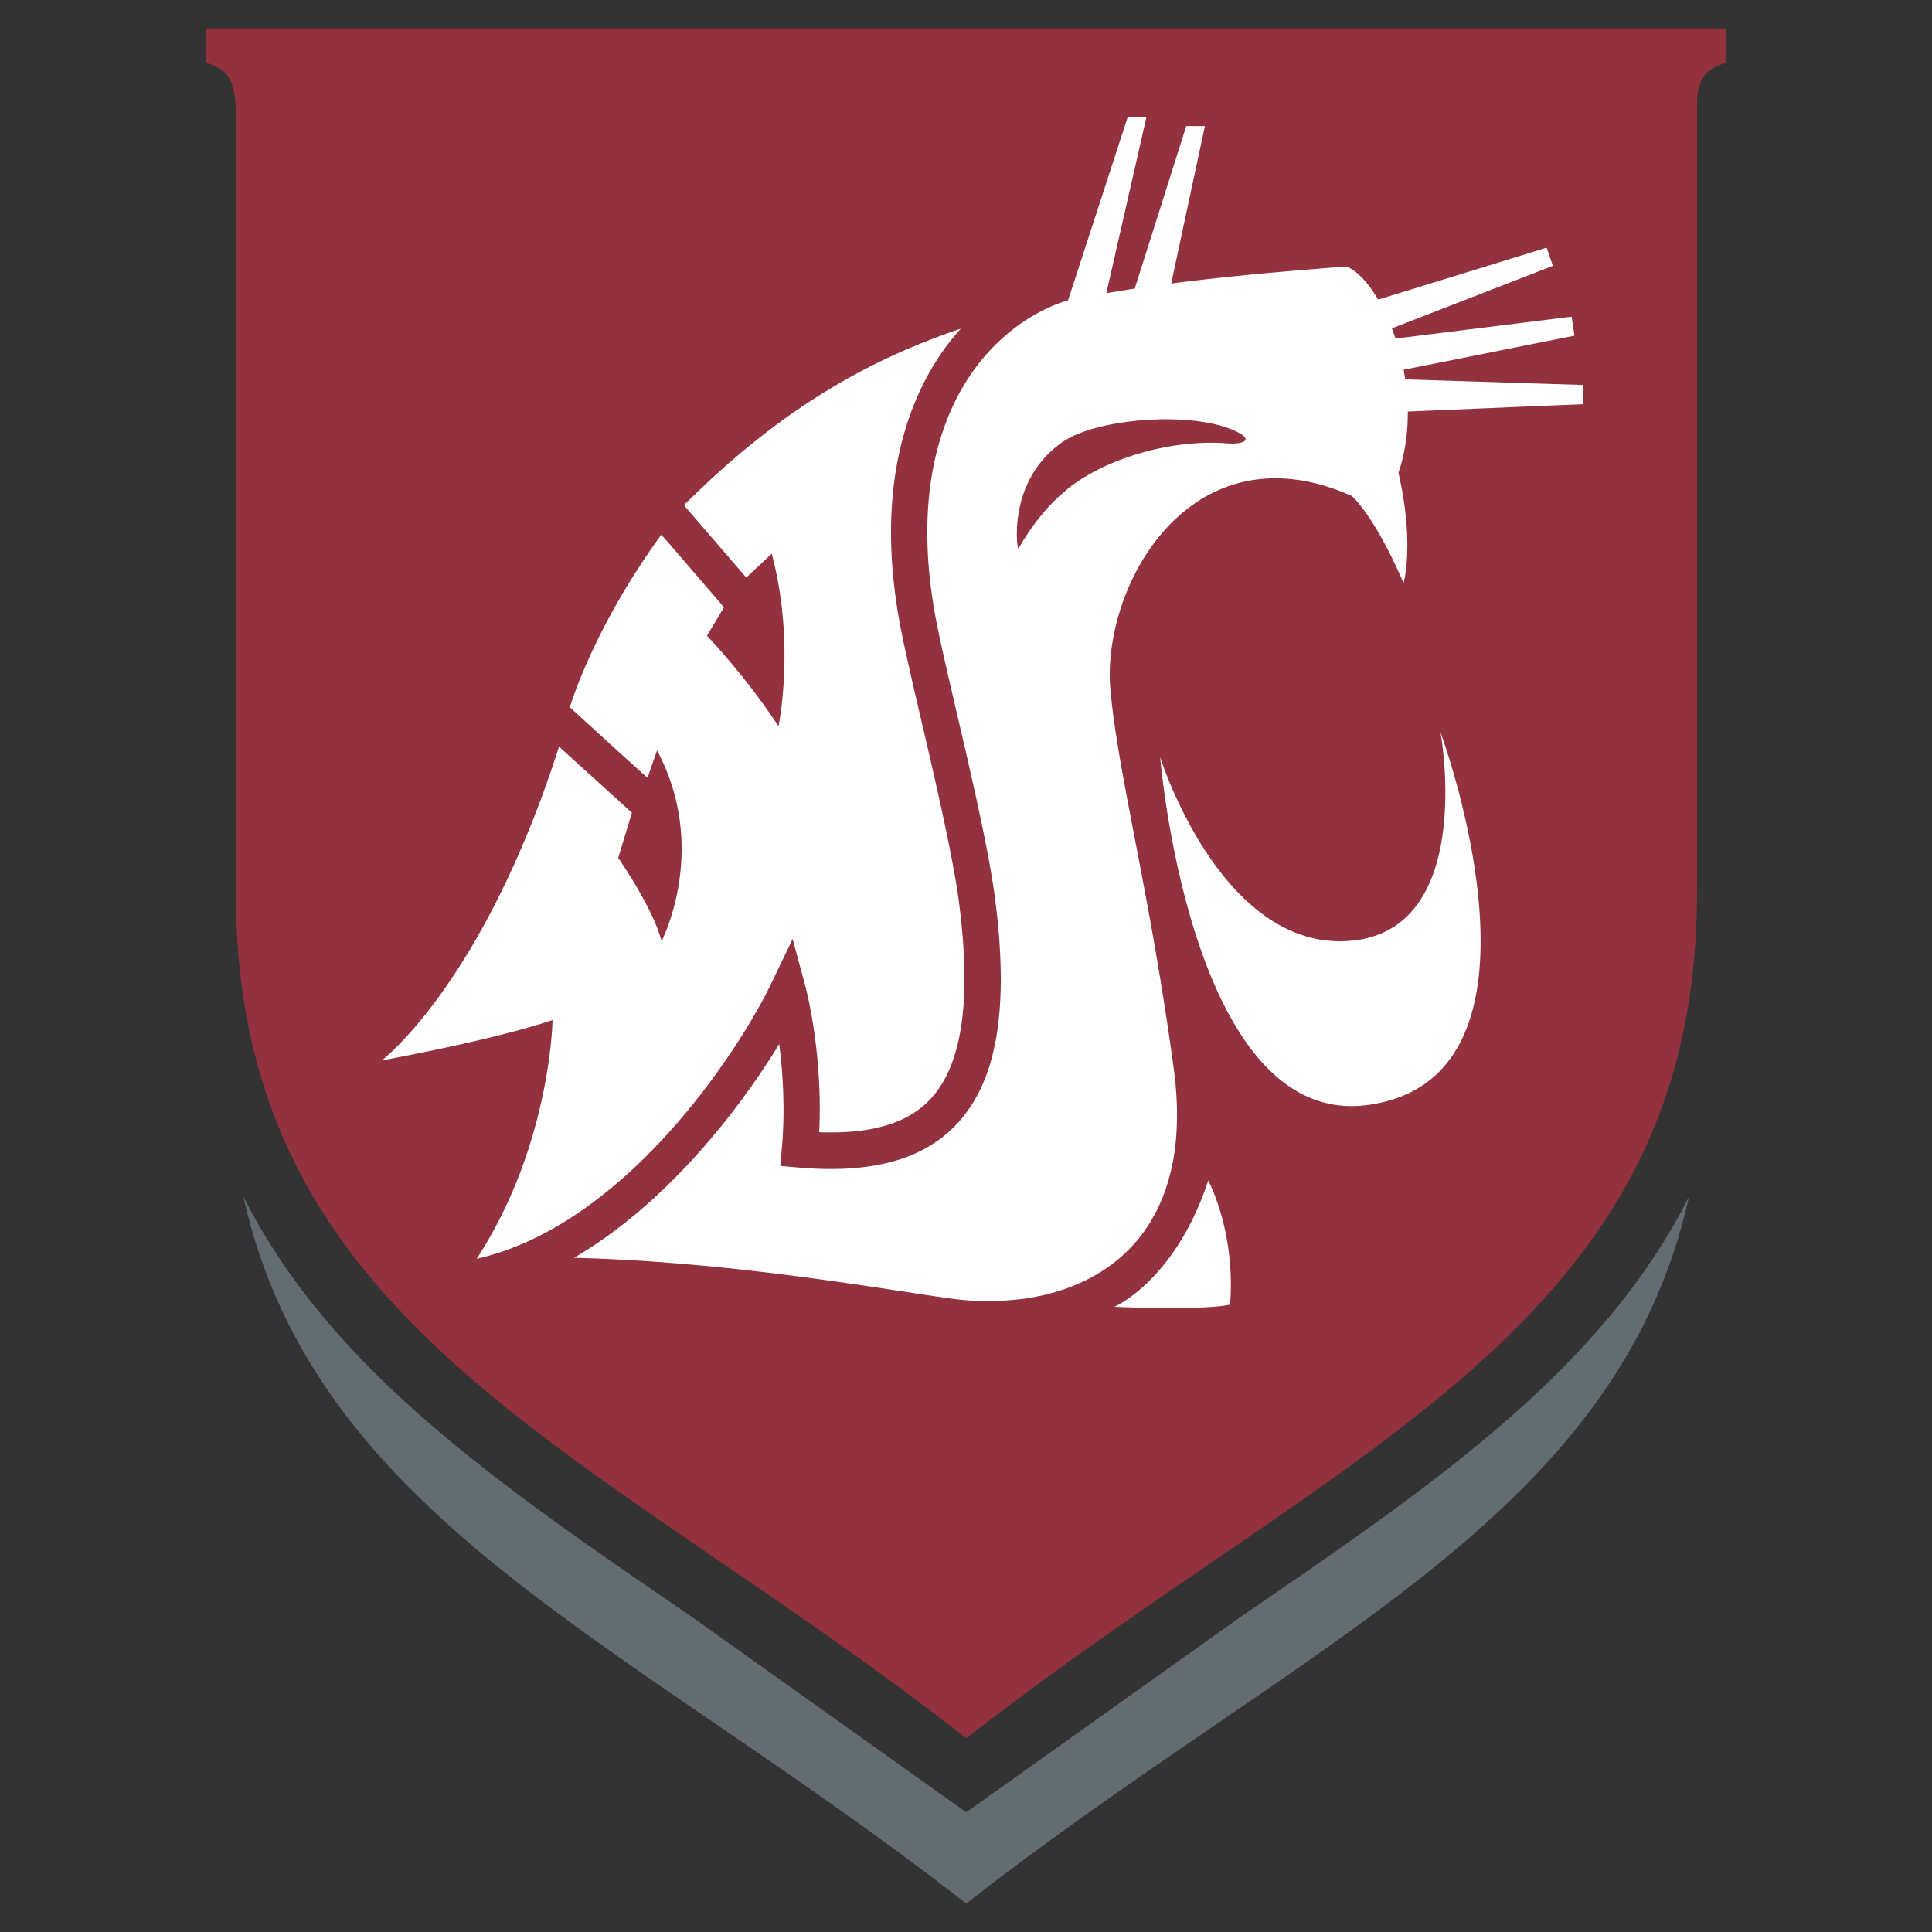
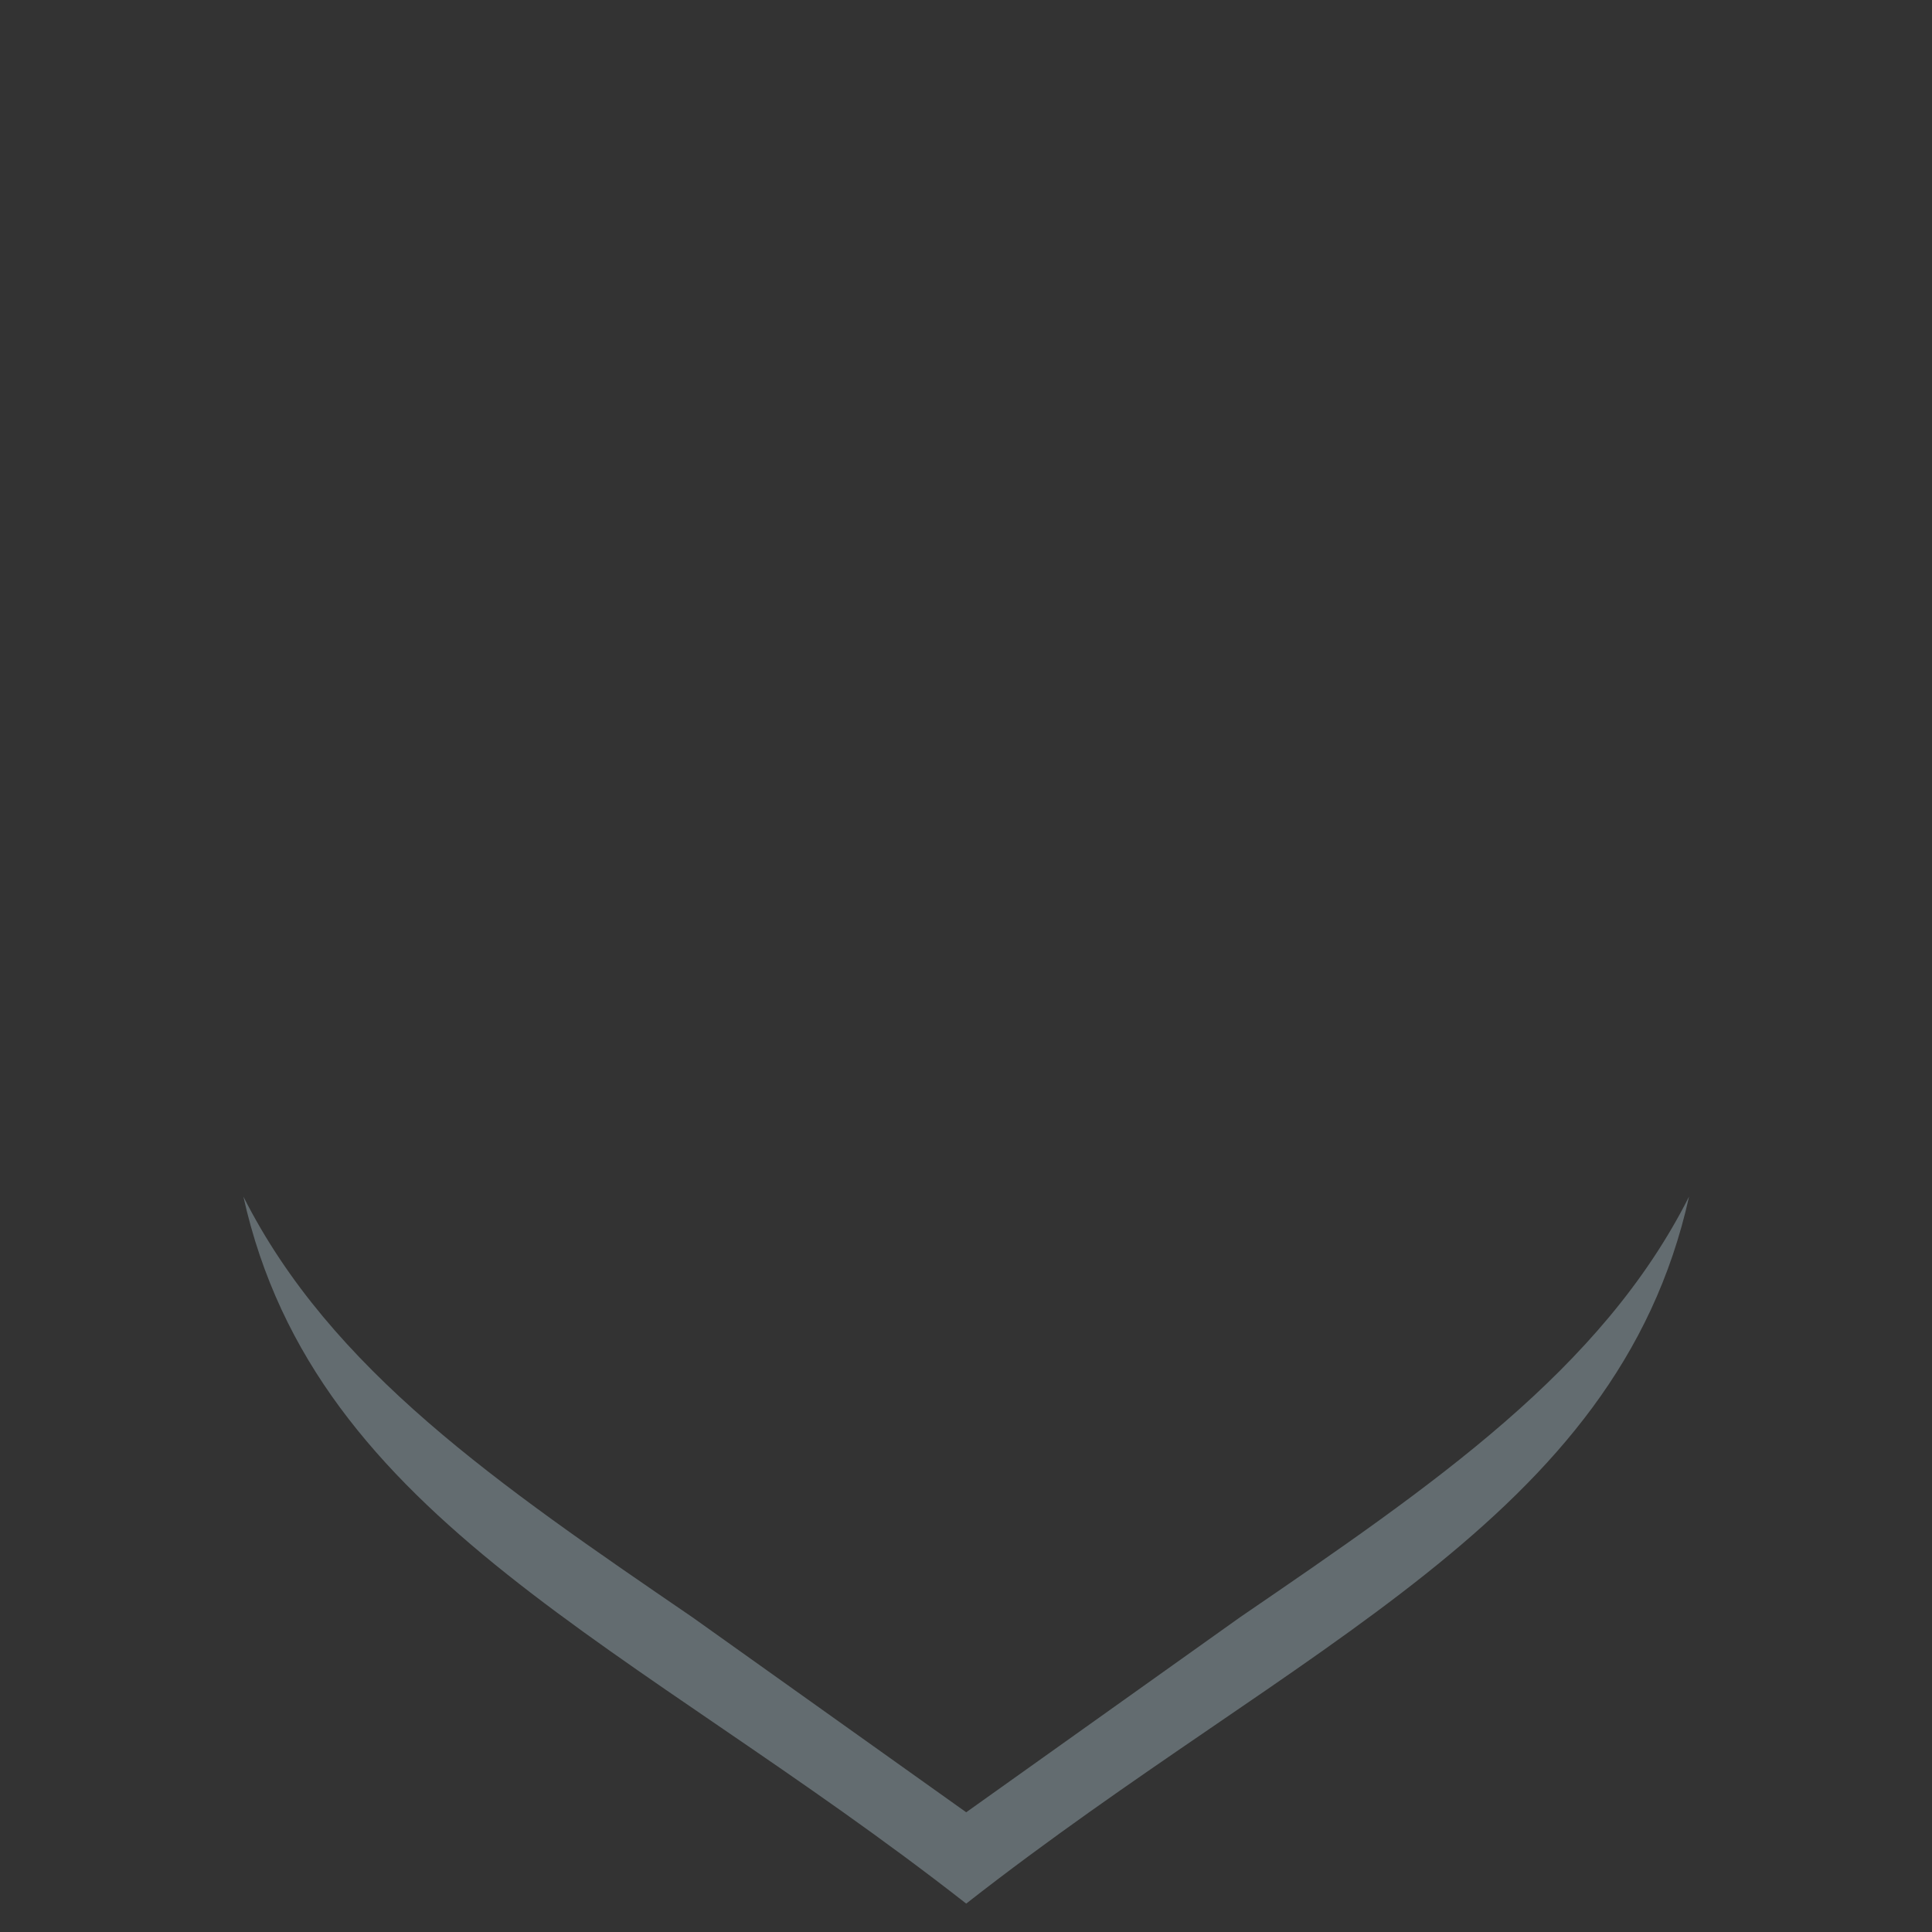
<svg xmlns="http://www.w3.org/2000/svg" width="2500" height="2500" viewBox="0 0 192.756 192.756">
  <rect x="0" y="0" width="192.756" height="192.756" fill="#333333" stroke="none" />
  <g fill-rule="evenodd" clip-rule="evenodd">
    <path fill="#fff" fill-opacity="0" d="M0 0h192.756v192.756H0V0z" />
    <path d="M123.727 161.348l-27.329 19.463-27.325-19.463c-19.421-13.281-36.062-24.668-44.791-41.967 7.201 32.42 38.902 44.551 72.116 70.541 33.215-25.99 64.918-38.121 72.12-70.541-8.729 17.299-25.37 28.685-44.791 41.967z" fill="#636c70" />
-     <path d="M20.508 2.834v3.398c2.115.732 2.811 1.401 3.026 4.483v78.347c0 43.571 35.475 55.097 72.878 84.37 37.423-29.273 72.898-40.799 72.898-84.37V9.832c.279-2.364 1.037-2.946 2.938-3.597v-3.4H20.508v-.001z" fill="#93313f" />
-     <path d="M111.172 130.383s6.068-2.584 9.381-12.611c2.926 6.113 2.16 12.391 2.16 12.391-2.682.607-11.541.22-11.541.22zM143.719 73.062s3.701 20.143-9.383 20.831c-12.631.662-18.586-18.34-18.586-18.34s3.049 37.132 20.748 34.687c19.951-2.752 7.221-37.178 7.221-37.178zM47.559 125.59c.007-.004.019-.004.027-.004 14.762-3.359 26.061-20.596 29.387-27.514l2.108-4.384 1.268 4.695c.07.258 1.44 5.426 1.44 12.258 0 .752-.021 1.533-.058 2.32 5.093.189 8.726-.84 10.989-3.189 3.236-3.361 4.218-9.719 3-19.429-.583-4.647-2.305-12.045-3.826-18.57-.777-3.338-1.509-6.495-1.956-8.726-2.845-14.276.687-23.131 4.151-28.047a24.248 24.248 0 0 1 1.766-2.205c-10.214 3.439-18.778 8.785-27.619 17.611l6.22 7.22 2.539-2.379c2.398 8.956.675 17.209.675 17.209-3.266-4.989-7.135-9.03-7.135-9.03l1.699-2.837-5.604-6.51-.654-.725c-6.887 9.461-9.12 17.209-9.12 17.209l4.89 4.465 2.854 2.58.948-2.74c5.253 9.837.455 19.034.455 19.034-.864-3.357-4.325-8.312-4.325-8.312l1.368-4.506-7.271-6.588c-7.564 23.637-17.678 31.299-17.678 31.299s10.941-1.975 17.028-4.023c0 .001-.168 12.457-7.566 23.818z" fill="#fff" />
-     <path d="M157.928 40.325l-17.473.737c.018 2.058-.258 4.14-.932 6.106 1.635 7.131.508 11.005.508 11.005-2.924-6.798-5.156-8.688-5.156-8.688-16.041-7.135-25.045 8.989-24.086 19.384.787 8.55 3.885 19.886 6.307 37.672 2.035 14.971-5.537 21.443-14.264 22.93-.189.031-.377.068-.568.094-.047.004-.092.012-.137.016a29.385 29.385 0 0 1-4.51.215c-.051-.004-.107-.004-.16-.008-.17-.004-.348-.018-.52-.025a27.424 27.424 0 0 1-2.011-.197c-6.777-.934-21.974-3.691-37.659-4.074 9.228-5.387 16.446-14.715 20.474-21.324a51.25 51.25 0 0 1 .43 6.523c0 1.234-.048 2.518-.164 3.834l-.155 1.803 1.801.156c7.22.629 12.349-.748 15.676-4.201 4.1-4.262 5.364-11.373 3.981-22.389-.605-4.836-2.35-12.328-3.89-18.942-.77-3.309-1.497-6.435-1.932-8.61-2.595-13.019.502-20.921 3.558-25.258 2.398-3.401 5.701-5.885 9.32-7.079.064-.011.131-.025.195-.037l5.955-18.302h1.869l-4.006 17.588c.932-.16 1.875-.312 2.834-.458l5.141-16.22h1.861l-3.365 15.711c5.314-.689 11.102-1.219 17.504-1.695 1.043.427 2.158 1.621 3.148 3.301l16.807-5.183.621 1.811-16.061 6.242c.127.331.246.673.361 1.019l17.57-2.186.289 1.892-17.053 3.404c.059.314.115.634.164.957l17.736.562-.008 1.914zm-50.604 7.851c3.525-2.472 9.512-4.371 15.127-3.941 1.432.111 2.637-.264 1.102-1.077-4.209-2.221-14.012-1.468-17.479.902-5.549 3.79-4.617 10.532-4.479 10.703 1.104-1.938 2.985-4.663 5.729-6.587z" fill="#fff" />
  </g>
</svg>